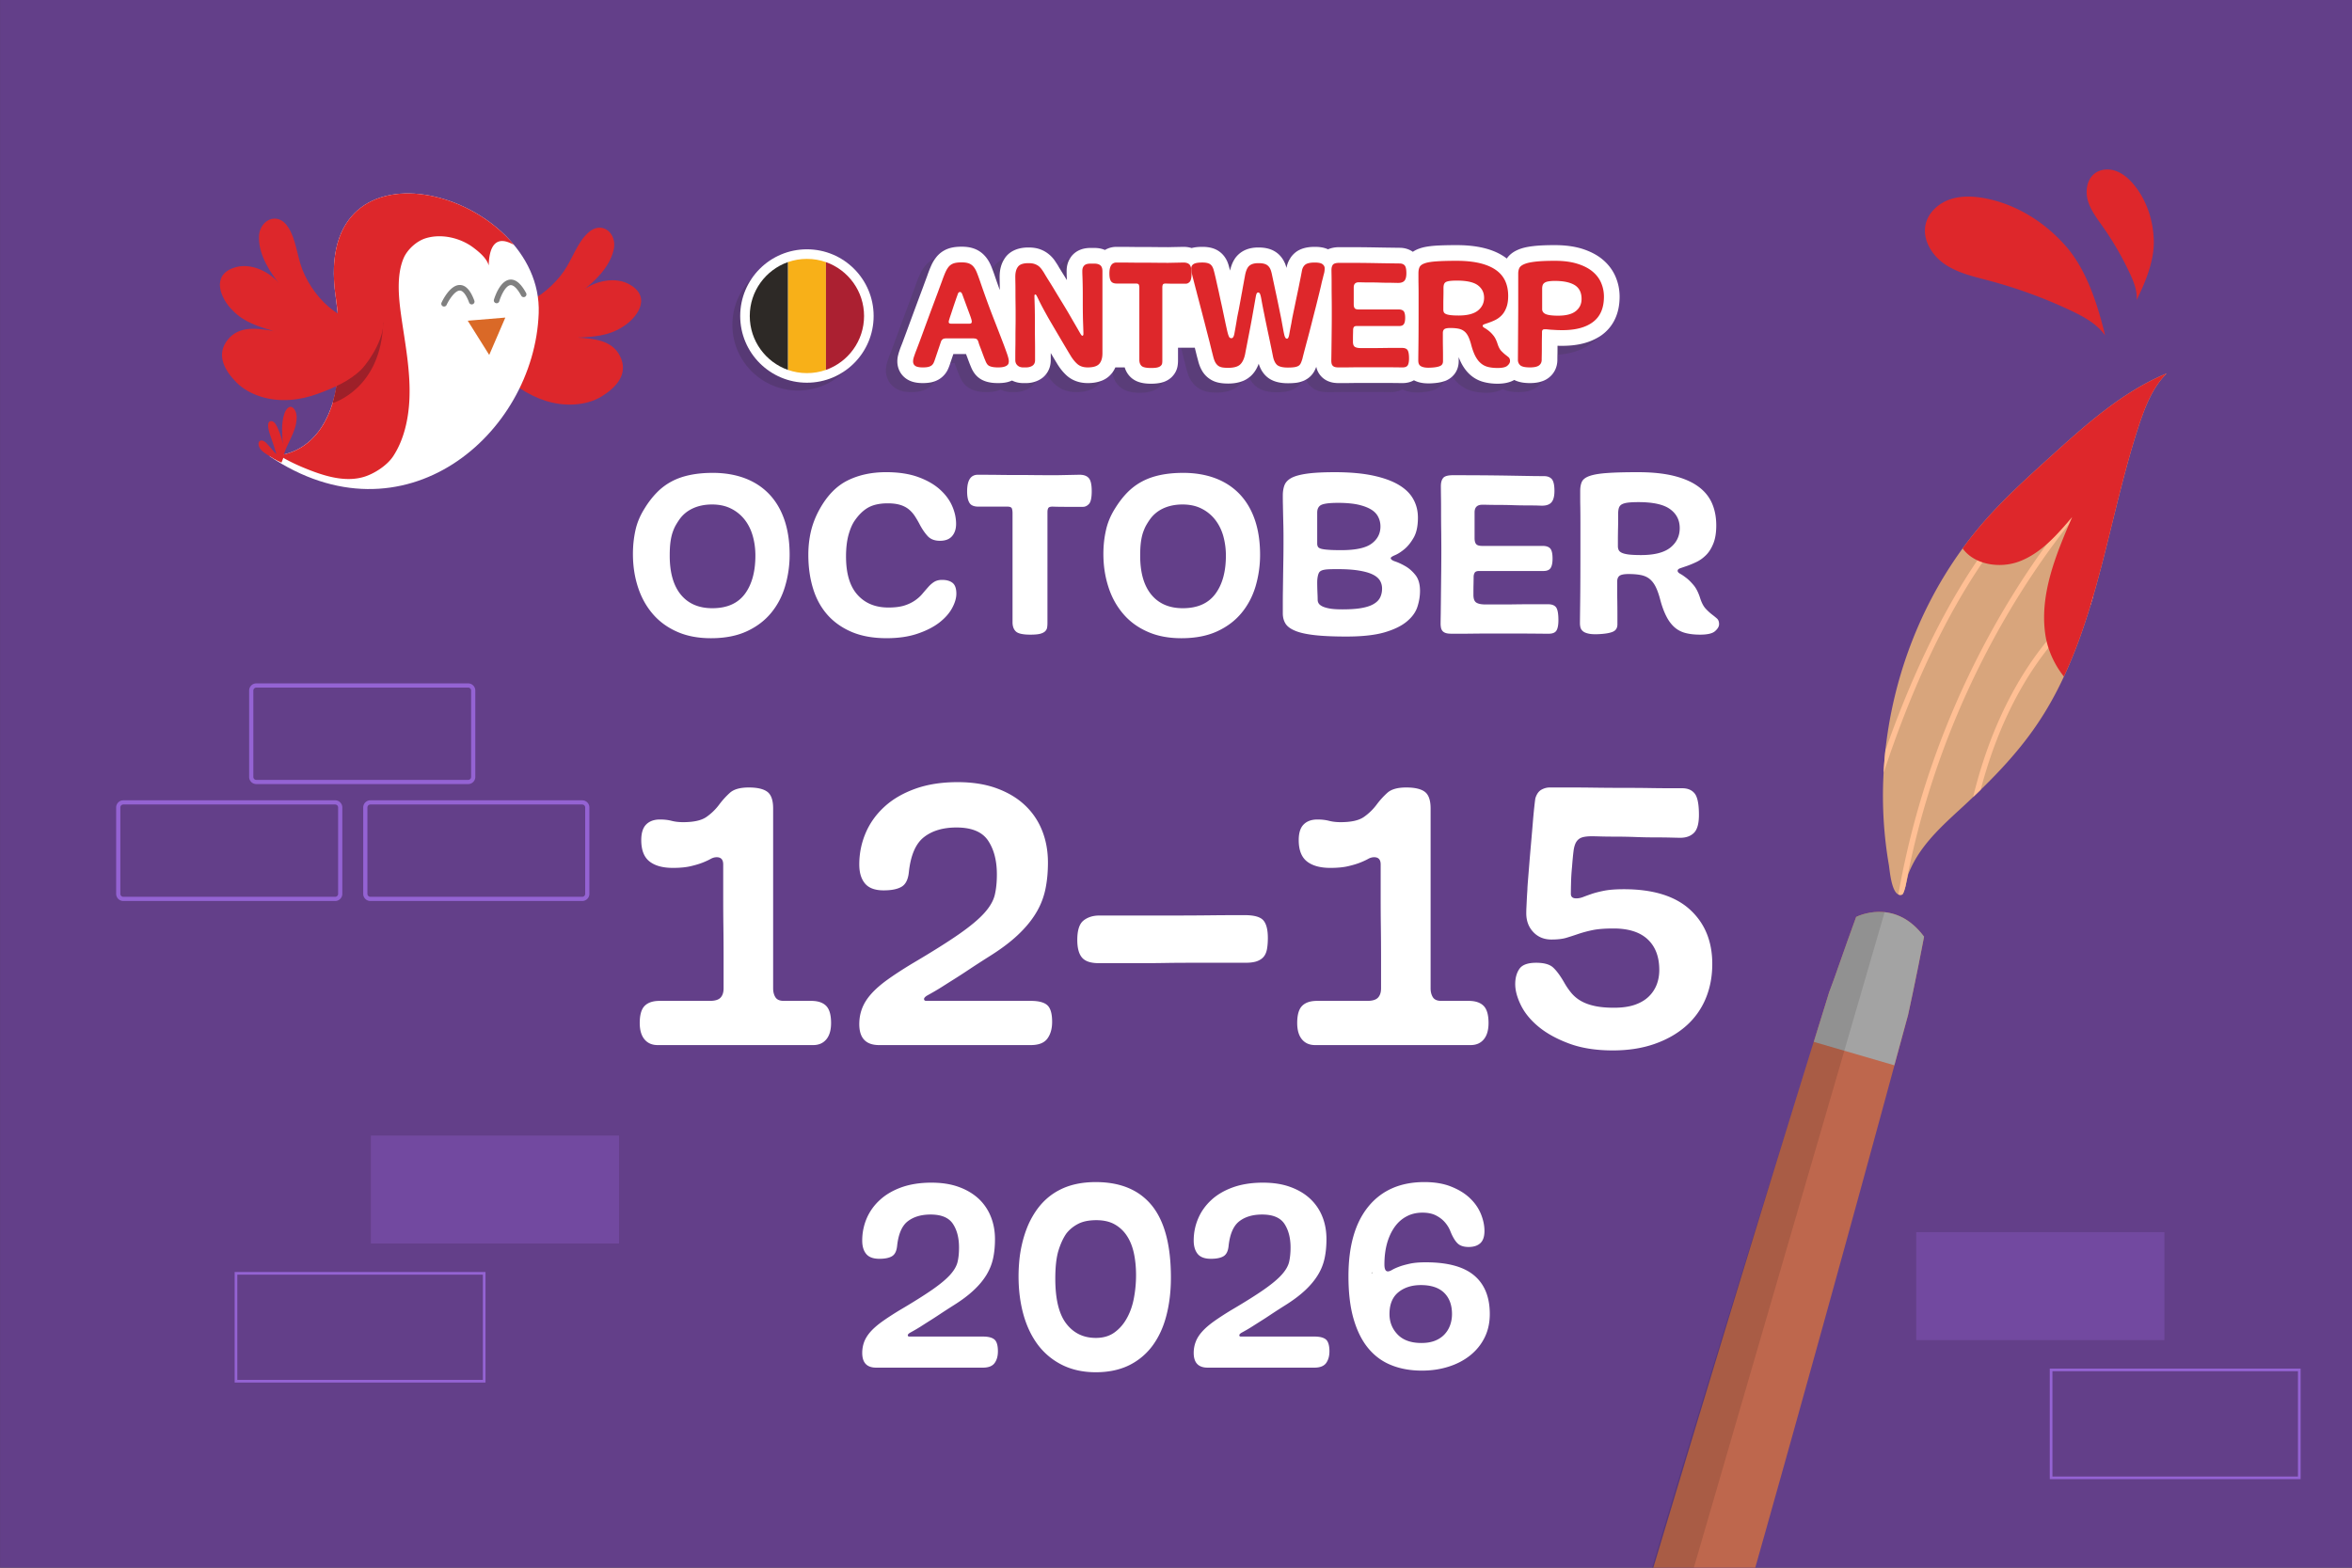
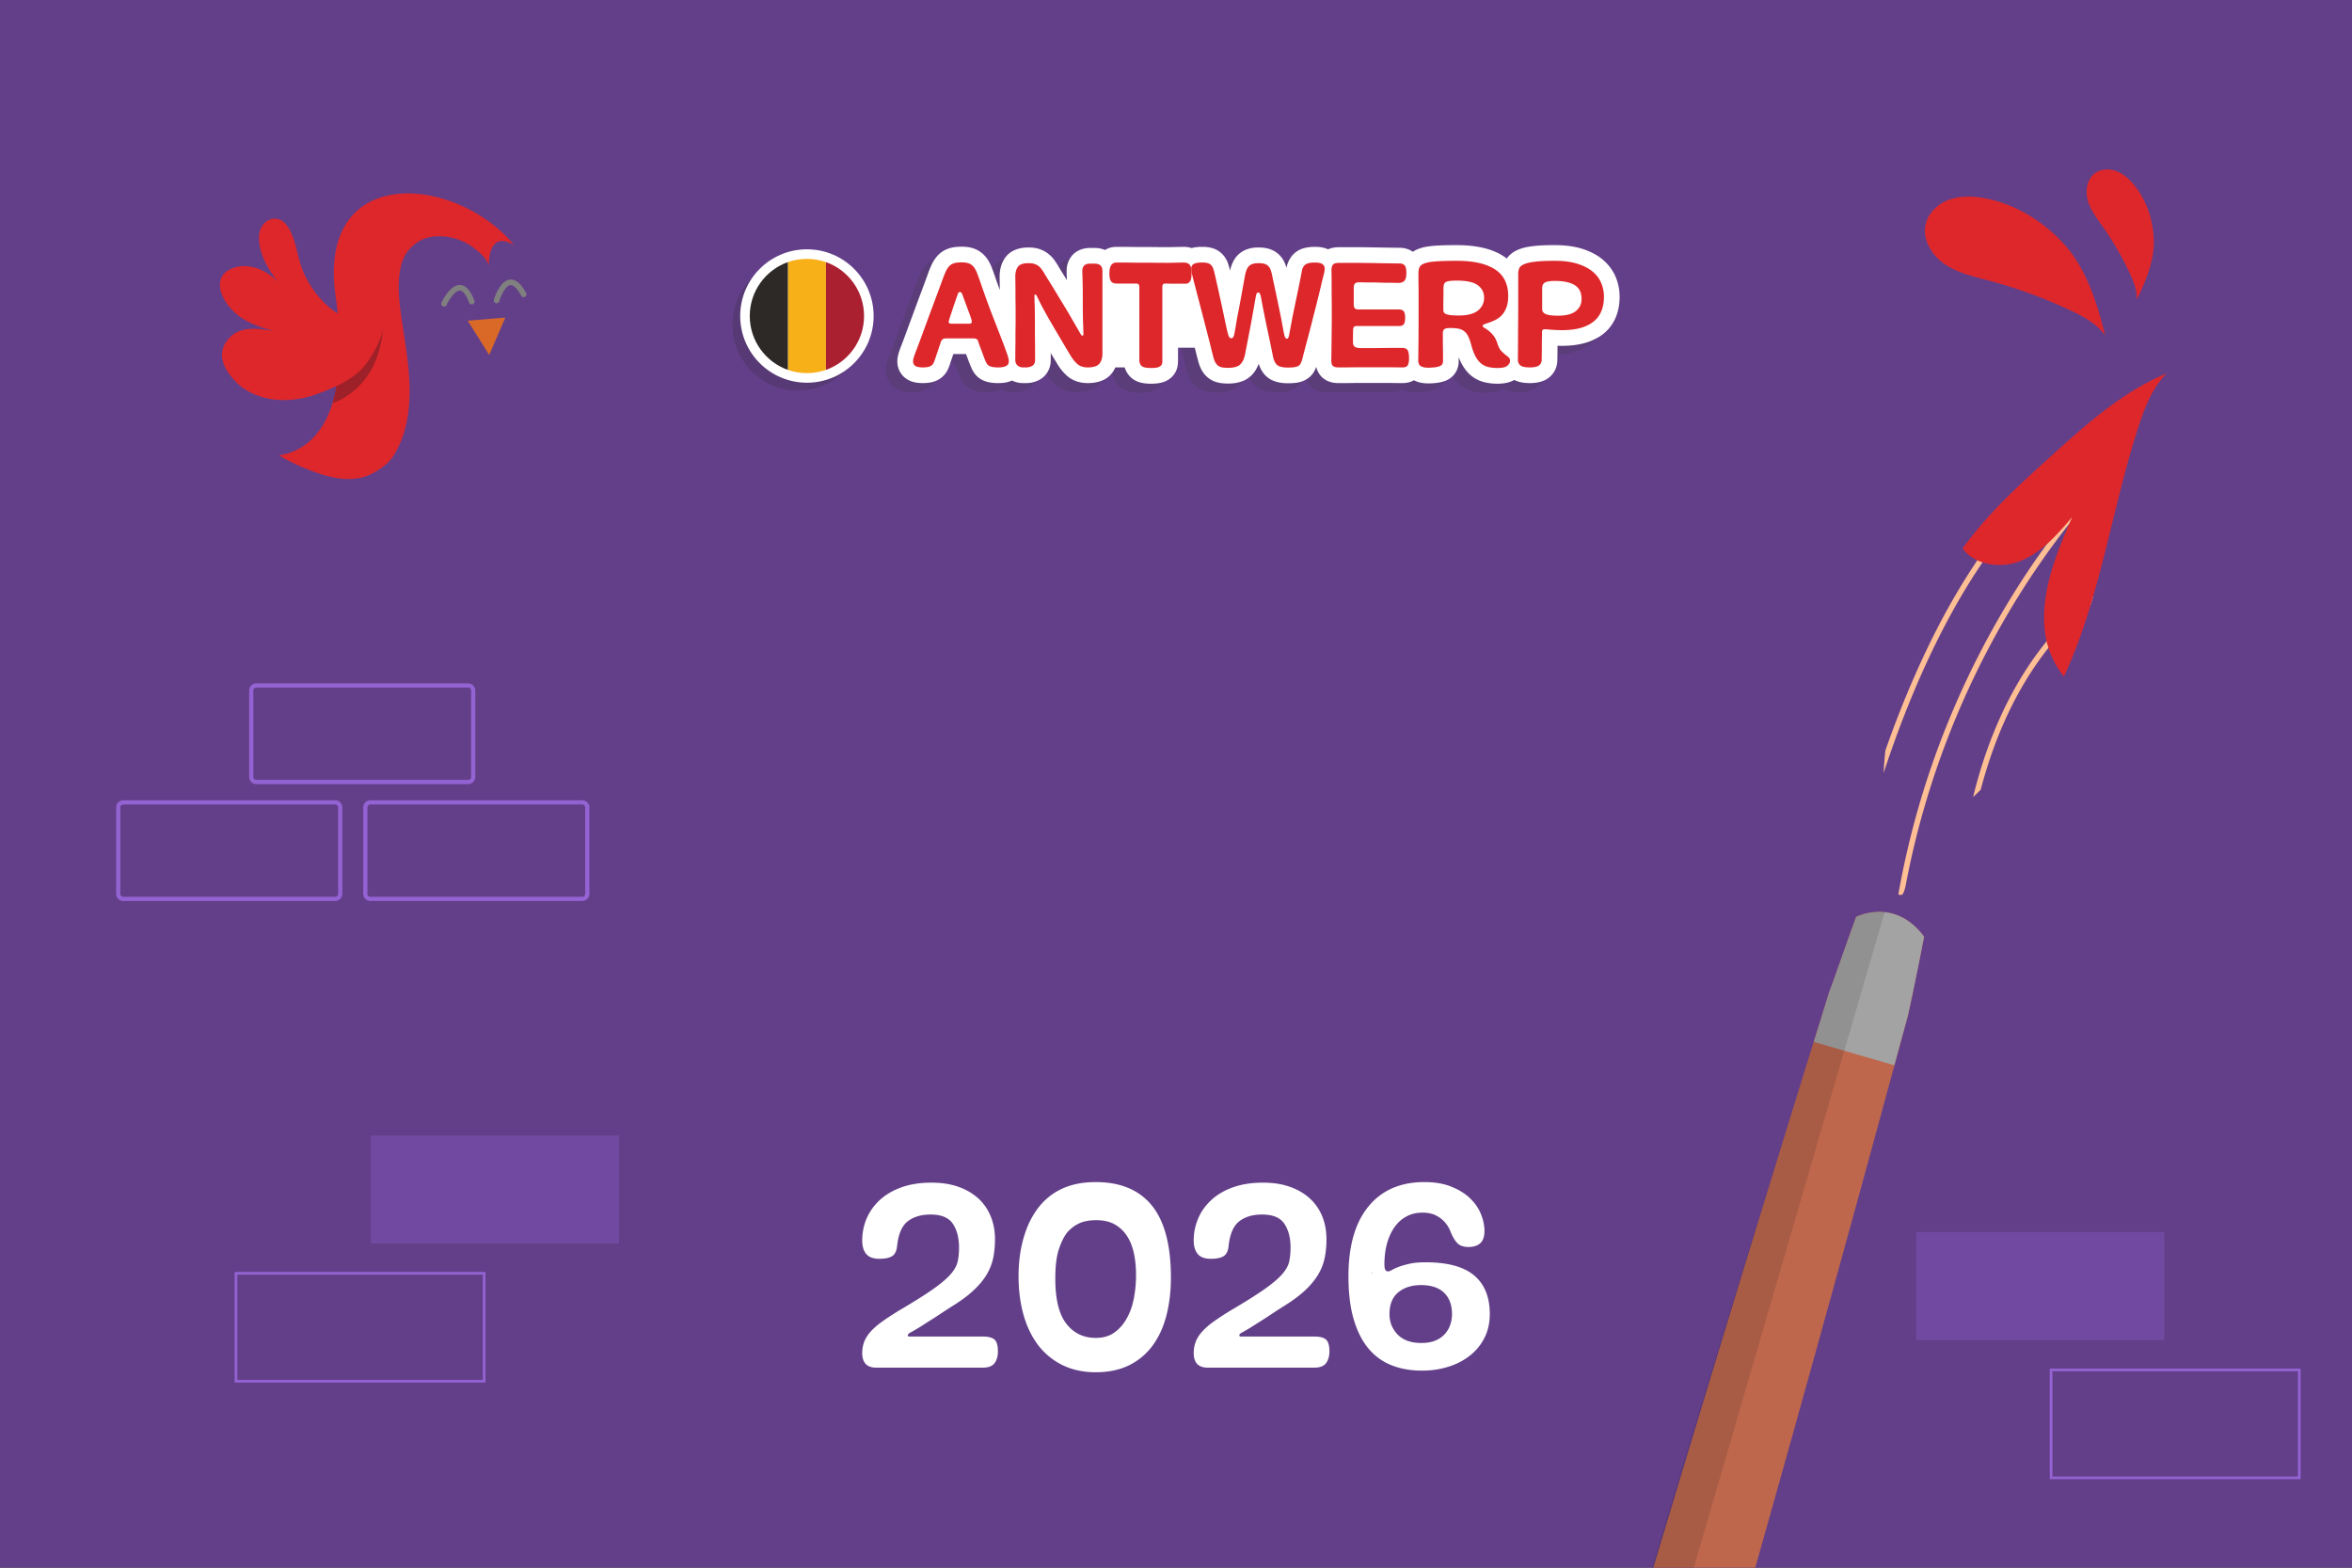
<svg xmlns="http://www.w3.org/2000/svg" viewBox="0 0 450 300">
  <rect x="0" y="0" width="450" height="300" fill="#333333" stroke="none" />
  <defs>
    <style>.cls-1{fill:#383838;opacity:.19}.cls-1,.cls-2,.cls-3{mix-blend-mode:multiply}.cls-4{fill:gray}.cls-5{fill:#282827}.cls-2{opacity:.11}.cls-6{fill:#ffbf94}.cls-7{fill:#d8a57c}.cls-8{fill:#f8b018}.cls-9{isolation:isolate}.cls-10{opacity:.31}.cls-10,.cls-11{fill:#9463d3}.cls-12{fill:#ab2031}.cls-13{fill:#fff}.cls-14{fill:#de272b}.cls-15{fill:#633f89}.cls-3{fill:#282525;opacity:.2}.cls-16{fill:#be674d}.cls-17{fill:#a3a3a3}.cls-18{fill:#dd272b}.cls-19{fill:#2d2926}.cls-20{fill:#da6927}.cls-21{fill:#9e2029}</style>
  </defs>
  <g class="cls-9">
    <g id="Layer_1" data-name="Layer 1">
      <path class="cls-15" d="M0.006 -0.001H450.006V299.999H0.006z" />
-       <path class="cls-13" d="M125.826 199.992c-1.07 0-1.909-.364-2.516-1.094-.608-.729-.912-1.774-.912-3.136 0-1.555.316-2.649.949-3.281.632-.631 1.578-.948 2.845-.948h9.625c.971 0 1.653-.207 2.042-.62.389-.412.583-1.008.583-1.786v-6.09c0-1.87-.012-3.73-.036-5.578a427.566 427.566 0 0 1-.037-5.688v-6.345c0-.923-.413-1.385-1.24-1.385-.39 0-.778.109-1.166.328-.39.218-.887.45-1.495.692-.61.245-1.375.475-2.297.693-.925.219-2.067.329-3.428.329-1.946 0-3.44-.413-4.485-1.24-1.045-.827-1.568-2.188-1.568-4.084 0-1.36.316-2.358.948-2.99.632-.631 1.507-.947 2.626-.947.827 0 1.568.085 2.225.254.655.171 1.396.256 2.223.256 2.042 0 3.537-.34 4.485-1.021a10.621 10.621 0 0 0 2.37-2.298 15.701 15.701 0 0 1 2.078-2.297c.754-.68 1.957-1.02 3.61-1.02s2.844.28 3.573.839c.729.559 1.094 1.616 1.094 3.171v34.42c0 .682.146 1.253.437 1.714.292.463.828.693 1.606.693h5.249c1.264 0 2.212.317 2.845.948.63.632.948 1.726.948 3.281 0 1.362-.304 2.407-.911 3.136-.61.73-1.448 1.094-2.517 1.094h-29.753zm42.37 0c-2.53 0-3.794-1.336-3.794-4.011 0-1.069.182-2.078.548-3.026.363-.948.948-1.871 1.749-2.771.802-.9 1.847-1.81 3.136-2.735 1.288-.923 2.856-1.943 4.703-3.063 3.794-2.236 6.77-4.108 8.934-5.614 2.162-1.507 3.779-2.856 4.849-4.048 1.069-1.19 1.738-2.345 2.005-3.464.267-1.118.402-2.43.402-3.938 0-2.625-.56-4.776-1.677-6.453-1.12-1.678-3.136-2.516-6.053-2.516-2.578 0-4.656.62-6.235 1.859-1.58 1.24-2.54 3.49-2.881 6.746-.146 1.361-.608 2.272-1.384 2.734-.78.463-1.922.693-3.428.693-1.655 0-2.845-.437-3.574-1.313-.729-.875-1.094-2.09-1.094-3.646 0-2.09.402-4.083 1.203-5.98.802-1.896 1.993-3.573 3.574-5.031 1.578-1.459 3.549-2.612 5.907-3.464 2.357-.85 5.068-1.276 8.131-1.276 2.819 0 5.298.39 7.437 1.167 2.14.778 3.94 1.847 5.397 3.208a13.38 13.38 0 0 1 3.317 4.85c.754 1.872 1.131 3.926 1.131 6.161 0 1.897-.17 3.636-.51 5.214a14.454 14.454 0 0 1-1.824 4.522c-.874 1.434-2.04 2.832-3.5 4.193-1.457 1.361-3.282 2.723-5.468 4.083-1.46.925-2.7 1.727-3.72 2.407-1.02.681-1.958 1.29-2.808 1.823-.85.536-1.677 1.058-2.48 1.568-.8.51-1.738 1.057-2.806 1.641-.39.244-.585.462-.585.656 0 .244.148.365.44.365h19.98c1.506 0 2.563.28 3.173.838.607.56.91 1.618.91 3.173 0 1.312-.303 2.382-.91 3.208-.61.827-1.667 1.24-3.174 1.24h-29.022zM228.5 184.24c-2.285 0-4.12.013-5.505.037-1.386.025-2.71.036-3.975.036h-8.824c-1.507 0-2.564-.352-3.172-1.057-.607-.704-.911-1.834-.911-3.391 0-1.847.4-3.087 1.203-3.719.802-.631 1.81-.948 3.027-.948h14.146c2.43 0 4.668-.012 6.71-.036 2.04-.025 4.35-.037 6.927-.037 1.798 0 2.99.328 3.573.984.583.657.875 1.787.875 3.391 0 .73-.048 1.398-.146 2.006-.097.608-.291 1.106-.583 1.494-.292.39-.718.693-1.275.913-.56.218-1.326.327-2.297.327h-9.773zm23.116 15.752c-1.07 0-1.909-.364-2.516-1.094-.608-.729-.912-1.774-.912-3.136 0-1.555.316-2.649.949-3.281.632-.631 1.578-.948 2.844-.948h9.626c.971 0 1.652-.207 2.042-.62.388-.412.583-1.008.583-1.786v-6.09c0-1.87-.012-3.73-.037-5.578s-.036-3.743-.036-5.688v-6.345c0-.923-.413-1.385-1.24-1.385-.39 0-.778.109-1.166.328-.39.218-.887.45-1.495.692-.61.245-1.375.475-2.297.693-.925.219-2.067.329-3.428.329-1.946 0-3.44-.413-4.485-1.24-1.045-.827-1.568-2.188-1.568-4.084 0-1.36.316-2.358.948-2.99.632-.631 1.507-.947 2.626-.947.827 0 1.568.085 2.225.254.655.171 1.396.256 2.223.256 2.042 0 3.537-.34 4.485-1.021a10.621 10.621 0 0 0 2.37-2.298 15.701 15.701 0 0 1 2.078-2.297c.754-.68 1.957-1.02 3.61-1.02s2.844.28 3.573.839c.729.559 1.094 1.616 1.094 3.171v34.42c0 .682.146 1.253.437 1.714.292.463.827.693 1.605.693h5.25c1.264 0 2.212.317 2.845.948.63.632.948 1.726.948 3.281 0 1.362-.304 2.407-.912 3.136-.609.73-1.447 1.094-2.516 1.094h-29.753zm38.286-11.668c0-1.167.265-2.139.8-2.917.536-.777 1.606-1.167 3.211-1.167 1.505 0 2.589.305 3.244.912.656.608 1.35 1.544 2.079 2.808.437.778.911 1.47 1.422 2.078a6.7 6.7 0 0 0 1.858 1.532c.73.413 1.605.728 2.626.947 1.022.22 2.235.328 3.647.328 1.604 0 2.952-.193 4.046-.583 1.095-.389 1.981-.923 2.663-1.604a6.37 6.37 0 0 0 1.494-2.297c.316-.85.474-1.762.474-2.735 0-2.527-.74-4.484-2.223-5.87-1.484-1.386-3.66-2.078-6.527-2.078-1.702 0-3.063.108-4.084.328a23.569 23.569 0 0 0-2.699.729c-.778.268-1.531.51-2.26.73-.729.218-1.677.327-2.843.327-1.412 0-2.566-.474-3.465-1.422-.9-.948-1.349-2.15-1.349-3.61 0-.34.01-.765.037-1.276.023-.51.048-1.008.072-1.495.025-.485.048-.899.074-1.24.023-.34.035-.533.035-.582 0-.244.037-.814.11-1.714l.255-3.173c.097-1.214.208-2.503.329-3.864s.23-2.637.328-3.829c.097-1.19.193-2.235.292-3.135.096-.9.17-1.47.217-1.714.245-.777.62-1.313 1.131-1.605s1.058-.438 1.64-.438h3.683c1.532 0 3.184.013 4.96.037 1.773.026 3.573.037 5.396.037s3.513.012 5.069.036a248.5 248.5 0 0 0 4.01.037h2.189c1.067 0 1.87.34 2.406 1.02.534.682.802 2.043.802 4.084 0 1.654-.318 2.796-.948 3.427-.632.633-1.509.949-2.626.949-.244 0-.802-.012-1.677-.036s-1.909-.037-3.1-.037c-1.192 0-2.442-.024-3.756-.073a101.386 101.386 0 0 0-3.717-.073c-1.168 0-2.178-.012-3.028-.037a85.613 85.613 0 0 0-1.567-.036c-.827 0-1.471.073-1.933.219s-.827.426-1.094.838c-.267.414-.45 1.01-.546 1.787-.099.778-.195 1.8-.292 3.063a38.573 38.573 0 0 0-.182 2.88c-.025.948-.037 1.69-.037 2.224 0 .584.34.875 1.022.875.437 0 .874-.084 1.312-.255.437-.17.973-.364 1.605-.583.63-.219 1.433-.425 2.406-.62.97-.194 2.235-.292 3.791-.292 5.59 0 9.808 1.302 12.653 3.902 2.843 2.6 4.266 6.065 4.266 10.39 0 2.433-.427 4.657-1.277 6.673a14.248 14.248 0 0 1-3.754 5.215c-1.655 1.459-3.66 2.601-6.017 3.427-2.359.827-5.02 1.24-7.985 1.24-3.209 0-5.992-.438-8.35-1.313-2.36-.875-4.303-1.944-5.835-3.208-1.531-1.264-2.66-2.637-3.389-4.12-.73-1.483-1.094-2.832-1.094-4.048zM150.066 99.45c-.67-1.94-1.64-3.57-2.91-4.9-1.27-1.33-2.82-2.34-4.64-3.03-1.82-.68-3.87-1.03-6.14-1.03-1.61 0-3.07.14-4.37.41-1.3.27-2.48.68-3.54 1.25a11.5 11.5 0 0 0-2.84 2.15c-.84.87-1.62 1.88-2.33 3.05-.84 1.34-1.42 2.73-1.73 4.17-.31 1.43-.47 2.92-.47 4.48 0 2.24.31 4.33.94 6.29.63 1.96 1.56 3.67 2.8 5.13 1.24 1.47 2.8 2.62 4.66 3.45 1.87.84 4.04 1.26 6.52 1.26 2.69 0 4.98-.45 6.88-1.33 1.9-.88 3.45-2.06 4.66-3.54 1.21-1.47 2.1-3.18 2.66-5.1.57-1.93.86-3.92.86-5.99 0-2.53-.34-4.77-1.01-6.72zm-7.57 14.23c-1.36 1.81-3.43 2.71-6.21 2.71-2.6 0-4.61-.87-6.03-2.6-1.41-1.73-2.12-4.21-2.12-7.44 0-.98.04-1.82.13-2.53.09-.7.22-1.3.38-1.81.17-.51.35-.96.56-1.35.21-.38.45-.77.72-1.16.65-.96 1.52-1.69 2.6-2.2 1.07-.5 2.31-.76 3.72-.76 1.4 0 2.62.27 3.67.81a7.58 7.58 0 0 1 2.6 2.15c.69.9 1.19 1.93 1.52 3.11.33 1.18.49 2.42.49 3.7 0 3.11-.68 5.56-2.03 7.37zm39.76-2.13c-.48-.39-1.15-.58-2.02-.58-.59 0-1.09.13-1.5.38-.4.25-.78.58-1.14.99-.36.4-.72.82-1.1 1.27-.37.45-.84.88-1.41 1.28s-1.25.73-2.06.99c-.81.25-1.82.38-3.05.38-2.51 0-4.48-.82-5.93-2.45-1.45-1.62-2.18-4.06-2.18-7.32 0-1.58.16-2.95.47-4.1.32-1.15.71-2.07 1.19-2.76.78-1.13 1.64-1.97 2.6-2.51.96-.53 2.2-.8 3.72-.8.93 0 1.71.1 2.35.29s1.19.47 1.64.83.83.78 1.16 1.27c.33.5.64 1.03.94 1.6.48.92 1 1.68 1.55 2.28.55.6 1.34.9 2.35.9 1.05 0 1.82-.3 2.33-.9.51-.6.76-1.37.76-2.33 0-1.16-.26-2.33-.78-3.49-.52-1.17-1.33-2.23-2.42-3.19-1.09-.95-2.48-1.73-4.17-2.33-1.68-.59-3.69-.89-6.02-.89-2.78 0-5.24.53-7.37 1.59-2.14 1.06-3.94 2.92-5.4 5.58-.75 1.37-1.29 2.77-1.62 4.19-.33 1.42-.49 2.9-.49 4.45 0 2.33.3 4.48.9 6.44.59 1.95 1.51 3.63 2.75 5.04 1.24 1.4 2.8 2.5 4.66 3.29 1.87.79 4.09 1.19 6.66 1.19 2.27 0 4.24-.29 5.91-.86 1.67-.56 3.06-1.27 4.17-2.12 1.1-.86 1.92-1.78 2.46-2.78.54-1 .81-1.92.81-2.76 0-.98-.24-1.67-.72-2.06zm26.05-20.07c-.37-.42-.96-.63-1.76-.63l-4.44.09c-1.43 0-2.8-.01-4.1-.02-1.3-.02-2.55-.02-3.76-.02s-2.41-.01-3.59-.03c-1.18-.01-2.37-.02-3.56-.02-1.38 0-2.06 1.06-2.06 3.18 0 .99.15 1.72.45 2.2.29.48.86.72 1.7.72h5.55c.48 0 .77.12.86.35.09.24.13.54.13.9v20.88c0 .78.22 1.37.65 1.77.43.4 1.35.6 2.76.6.77 0 1.38-.05 1.81-.15.43-.11.76-.26.99-.47.22-.21.35-.44.4-.7.04-.25.07-.54.07-.87V98.02c0-.33.05-.59.15-.78.11-.2.38-.29.83-.29.81.03 1.58.04 2.33.04h3.5c.41 0 .8-.19 1.14-.56.34-.37.52-1.19.52-2.44 0-1.26-.19-2.09-.57-2.51zm31.77 7.97c-.67-1.94-1.64-3.57-2.91-4.9-1.27-1.33-2.82-2.34-4.64-3.03-1.82-.68-3.87-1.03-6.14-1.03-1.61 0-3.07.14-4.37.41-1.29.27-2.47.68-3.53 1.25-1.07.57-2.01 1.29-2.85 2.15-.84.87-1.61 1.88-2.33 3.05-.84 1.34-1.41 2.73-1.72 4.17-.32 1.43-.48 2.92-.48 4.48 0 2.24.32 4.33.95 6.29.62 1.96 1.56 3.67 2.8 5.13 1.23 1.47 2.79 2.62 4.66 3.45 1.86.84 4.03 1.26 6.51 1.26 2.69 0 4.98-.45 6.88-1.33 1.9-.88 3.45-2.06 4.66-3.54 1.21-1.47 2.1-3.18 2.67-5.1.56-1.93.85-3.92.85-5.99 0-2.53-.34-4.77-1.01-6.72zm-7.57 14.23c-1.36 1.81-3.43 2.71-6.21 2.71-2.59 0-4.6-.87-6.02-2.6s-2.13-4.21-2.13-7.44c0-.98.04-1.82.13-2.53.09-.7.22-1.3.38-1.81.17-.51.36-.96.56-1.35.21-.38.45-.77.72-1.16.66-.96 1.52-1.69 2.6-2.2 1.08-.5 2.31-.76 3.72-.76 1.4 0 2.63.27 3.67.81a7.58 7.58 0 0 1 2.6 2.15c.69.9 1.2 1.93 1.53 3.11.32 1.18.49 2.42.49 3.7 0 3.11-.68 5.56-2.04 7.37zm38.31-3.63c-.58-.73-1.23-1.3-1.93-1.7-.7-.4-1.34-.7-1.93-.9-.58-.19-.87-.41-.87-.65 0-.15.27-.33.81-.56.53-.22 1.13-.6 1.79-1.14.66-.54 1.25-1.28 1.79-2.22.54-.94.81-2.22.81-3.83 0-1.28-.29-2.46-.88-3.52-.58-1.06-1.5-1.97-2.77-2.73s-2.92-1.36-4.93-1.79c-2.02-.43-4.46-.65-7.33-.65-2.18 0-3.93.09-5.24.27-1.31.18-2.32.45-3 .8-.69.36-1.14.83-1.37 1.39-.22.57-.33 1.23-.33 1.97 0 .54 0 1.15.02 1.84.01.69.03 1.38.04 2.06.02.69.03 1.37.05 2.04.01.67.02 1.26.02 1.77v1.68c0 .76-.01 1.63-.02 2.6-.02.97-.03 2-.05 3.09-.01 1.09-.03 2.13-.04 3.12-.02.98-.02 1.86-.02 2.64v1.75c0 .74.17 1.39.51 1.95.34.55.96 1.01 1.86 1.38.9.38 2.14.65 3.72.83 1.58.18 3.61.27 6.09.27 3.02 0 5.45-.27 7.28-.8 1.84-.54 3.27-1.24 4.28-2.09 1.02-.85 1.69-1.79 2.02-2.82.33-1.03.49-2.04.49-3.02 0-1.29-.29-2.3-.87-3.03zm-18.8-11.94c0-.78.29-1.28.85-1.52.57-.24 1.62-.36 3.14-.36 1.49 0 2.76.11 3.79.33 1.03.23 1.86.54 2.5.92.65.39 1.11.87 1.39 1.44.29.56.43 1.18.43 1.83 0 1.35-.56 2.44-1.68 3.27-1.12.84-3.06 1.26-5.8 1.26-1.05 0-1.88-.02-2.49-.07-.61-.04-1.08-.11-1.39-.2-.31-.09-.51-.22-.6-.38a1.25 1.25 0 0 1-.14-.61v-5.91zm12.05 16.2c-.23.49-.64.91-1.21 1.25-.56.35-1.34.61-2.33.79-.98.18-2.21.26-3.67.26-1.05 0-1.88-.05-2.51-.17s-1.1-.27-1.43-.45c-.33-.18-.55-.38-.65-.58a1.28 1.28 0 0 1-.16-.59c0-.21-.01-.5-.02-.87-.02-.37-.03-.78-.05-1.21-.01-.43-.02-.85-.02-1.26 0-.4.03-.76.09-1.09.06-.33.14-.59.25-.79.1-.19.29-.34.56-.45.27-.1.64-.17 1.12-.2.48-.03 1.1-.04 1.88-.04 1.61 0 2.96.09 4.05.27 1.1.18 1.97.42 2.63.74.65.31 1.12.7 1.41 1.16.28.46.42.98.42 1.55 0 .62-.12 1.18-.36 1.68zm33.68 1.95c-.29-.42-.82-.63-1.59-.63h-3.46c-.8 0-1.65.01-2.55.02-.9.02-1.75.02-2.55.02h-3.45c-.75 0-1.31-.12-1.68-.35-.38-.24-.56-.74-.56-1.48 0-.75 0-1.44.02-2.09.01-.64.02-1.09.02-1.36 0-.3.07-.56.2-.79.14-.22.41-.33.83-.33h12.32c.69 0 1.15-.2 1.39-.59.24-.38.36-.98.36-1.79 0-.92-.14-1.56-.42-1.9-.29-.34-.77-.52-1.46-.52h-11.56c-.6 0-.99-.12-1.19-.36-.19-.23-.29-.61-.29-1.12v-4.92c0-.99.49-1.48 1.48-1.48.27 0 .73 0 1.39.02.66.01 1.39.02 2.19.02.81 0 1.65.02 2.51.05.87.03 1.68.04 2.44.04.77 0 1.41.01 1.93.02.52.02.84.03.96.03.87 0 1.48-.23 1.84-.68.36-.44.54-1.16.54-2.15 0-1.1-.17-1.85-.49-2.24-.33-.38-.83-.58-1.48-.58-.33 0-1.05-.01-2.15-.02-1.11-.02-2.46-.04-4.06-.07-1.6-.03-3.37-.05-5.31-.07-1.94-.01-3.91-.02-5.91-.02-.99 0-1.62.18-1.9.54-.29.36-.43.88-.43 1.57 0 .36.01 1 .02 1.92.02.93.02 1.98.02 3.16s.01 2.41.03 3.7c.01 1.28.02 2.46.02 3.54 0 1.07-.01 2.35-.02 3.83-.02 1.48-.03 2.93-.05 4.35-.01 1.42-.03 2.67-.04 3.76a158.7 158.7 0 0 0-.03 2.04c0 .27.03.52.07.76.05.24.14.45.29.63.15.18.36.31.63.4.27.09.64.13 1.12.13h1.64c.79 0 1.7 0 2.73-.02 1.03-.01 2.1-.02 3.22-.02h3.07c1.91 0 3.61.01 5.09.02 1.48.02 2.43.02 2.84.02.72 0 1.21-.2 1.46-.6.25-.4.38-1.07.38-1.99 0-1.2-.14-2-.42-2.42zm30.75 2.1c-.27-.24-.59-.5-.96-.78a9.89 9.89 0 0 1-1.21-1.12c-.43-.47-.8-1.19-1.1-2.18-.33-.98-.73-1.76-1.21-2.32-.48-.57-.94-1.03-1.39-1.37-.44-.34-.83-.61-1.16-.79-.33-.17-.49-.37-.49-.58 0-.21.18-.37.53-.49.36-.12.82-.28 1.37-.47.55-.2 1.15-.45 1.79-.76.64-.32 1.24-.76 1.8-1.33.55-.56 1-1.3 1.36-2.21.36-.91.54-2.06.54-3.43 0-1.61-.29-3.05-.85-4.3-.57-1.26-1.46-2.32-2.67-3.18-1.21-.87-2.76-1.53-4.66-2-1.9-.46-4.16-.69-6.79-.69-2.48 0-4.45.05-5.91.16-1.46.1-2.58.29-3.34.56-.76.26-1.25.63-1.48 1.09-.22.47-.33 1.06-.33 1.77v1.21c0 .45 0 1.07.02 1.86.01.79.02 1.81.02 3.05v4.77c0 4.18-.01 7.51-.04 9.97-.03 2.46-.05 3.95-.05 4.46 0 .3.04.58.11.85.08.27.24.5.47.69.24.2.59.35 1.06.45.46.11 1.08.14 1.86.11 1.28-.06 2.21-.21 2.8-.47.58-.25.87-.72.87-1.41v-1.81c0-.85-.01-1.73-.02-2.62-.02-.9-.02-1.72-.02-2.47v-1.3c0-.5.15-.87.44-1.09.3-.23.88-.34 1.75-.34s1.62.06 2.26.18c.65.12 1.2.35 1.66.69.46.35.86.83 1.19 1.46s.63 1.45.9 2.46c.35 1.35.76 2.45 1.21 3.32.44.87.97 1.56 1.56 2.08.6.53 1.3.89 2.11 1.1.81.21 1.73.31 2.78.31 1.4 0 2.36-.22 2.86-.67.51-.45.77-.89.77-1.34 0-.48-.14-.84-.41-1.08zm-8.91-13.57c-1.2.95-3.06 1.43-5.6 1.43-1.02 0-1.82-.04-2.4-.11-.58-.08-1.02-.19-1.32-.34-.3-.15-.49-.33-.58-.54-.09-.2-.14-.44-.14-.71v-1.1c0-.61.01-1.27.02-1.97.02-.7.03-1.36.03-1.97v-1.15c0-.47.05-.86.15-1.16.11-.3.3-.52.58-.67.29-.15.68-.26 1.19-.32s1.17-.09 1.97-.09c2.81 0 4.83.45 6.05 1.35 1.23.89 1.84 2.1 1.84 3.63 0 1.52-.6 2.76-1.79 3.72z" />
      <g>
-         <path class="cls-18" d="M90.693 57.519c5.95 4.158 13.587-.438 17.177-5.59 1.575-2.25 2.599-5.498 4.55-7.29 2.722-2.673 5.881.085 4.931 3.398-.821 3.166-3.543 5.839-6.11 7.742 2.42-2.031 6.639-3.009 9.458-1.195 3.966 2.426 1.191 6.346-1.733 8.066-2.586 1.627-5.475 1.822-8.438 1.955 3.055.208 6.597.45 8.124 3.596 1.639 3.355-.748 5.942-3.512 7.642-1.588.978-3.438 1.446-5.289 1.558-3.74.227-7.301-1.048-10.387-3.098-2.614-1.737-5.265-3.707-6.96-6.401-1.407-2.392-2.944-6.712-1.672-9.356l-.14-1.027z" />
-         <path class="cls-13" d="M51.447 87.22s17.379 1.948 12.763-30.548c-4.615-32.497 39.701-19.907 38.859 3.265-.843 23.171-25.806 44.75-51.622 27.283z" />
        <path class="cls-18" d="M53.399 87.138c4.403-.63 14.453-4.826 10.811-30.466-3.628-25.549 22.985-23.229 34.124-9.81a7.064 7.064 0 0 0-1.065-.5c-3.12-1.153-3.715 2.098-3.765 4.44-.375-1.391-1.833-2.586-2.939-3.42-2.486-1.875-6.115-2.721-9.132-1.784-1.748.543-3.521 2.17-4.222 3.835-1.374 3.265-.939 7.55-.458 10.97.753 5.363 1.845 10.724 1.57 16.174-.185 3.687-1.051 7.638-3.114 10.756-1.165 1.76-3.652 3.36-5.643 3.942-3.78 1.103-7.96-.325-11.453-1.768-1.583-.654-3.2-1.43-4.714-2.37z" />
-         <path class="cls-18" d="M54.164 87.75c.112-1.116.683-2.191 1.151-3.19.512-1.092 1.066-2.204 1.306-3.394.196-.97.29-2.197-.427-2.994-.759-.846-1.486.16-1.75.885-.357.983-.475 2.085-.476 3.126 0 1.066.12 2.128.134 3.195-.014-1.116-.472-2.311-.91-3.322-.204-.472-.611-1.426-1.237-1.468-1.258-.083-.362 2.425-.191 2.902.406 1.132.78 2.272 1.134 3.423-.521-.425-.903-1.02-1.367-1.502-.383-.398-.762-.986-1.35-1.098-.45-.086-.725.205-.718.645.014.938.878 1.55 1.59 2.004.9.575 1.81 1.159 2.802 1.566l.309-.778z" />
        <path class="cls-20" d="M96.681 60.774L89.491 61.374 93.602 67.923 96.681 60.774z" />
        <path class="cls-21" d="M63.633 77.141s9.337-2.638 9.677-15.456l-8.847 11.157s-.007 1.345-.83 4.3z" />
        <path class="cls-18" d="M73.285 61.036c-6.751 2.668-13.117-3.57-15.418-9.413-1.011-2.553-1.255-5.95-2.74-8.145-2.029-3.23-5.741-1.278-5.583 2.165.067 3.27 2.096 6.5 4.153 8.945-1.885-2.535-5.763-4.463-8.925-3.351-4.42 1.443-2.627 5.9-.18 8.249 2.139 2.18 4.905 3.04 7.757 3.854-3.02-.505-6.522-1.088-8.736 1.618-2.372 2.885-.647 5.955 1.648 8.248 1.32 1.319 3.011 2.202 4.785 2.739 3.586 1.086 7.347.67 10.822-.61 2.945-1.085 5.98-2.388 8.252-4.617 1.923-2.002 4.75-6.774 4.125-9.64l.04-.042z" />
        <path class="cls-4" d="M95.066 58.026a.533.533 0 0 0 .462-.38c.335-1.138 1.21-2.981 2.13-3.077l.01-.001c.592-.055 1.324.665 2.063 2.03a.533.533 0 0 0 .937-.507c-.996-1.84-2.009-2.685-3.098-2.583l-.015.001c-1.93.204-2.94 3.466-3.05 3.837a.533.533 0 0 0 .561.68zm-4.76.223a.533.533 0 0 0 .45-.714c-.733-1.976-1.624-2.956-2.727-2.996-1.913-.078-3.39 3.02-3.55 3.371a.53.53 0 0 0 .264.705c.266.119.584.003.705-.264.493-1.081 1.66-2.785 2.544-2.747.597.021 1.223.839 1.764 2.3a.534.534 0 0 0 .55.345z" />
      </g>
      <g>
        <path class="cls-13" d="M190.286 256.36c-.43-.391-1.17-.59-2.23-.59h-14.06c-.21 0-.31-.08-.31-.26 0-.13.14-.291.41-.46.75-.41 1.41-.79 1.98-1.151.56-.36 1.14-.73 1.74-1.11.6-.37 1.26-.8 1.98-1.28s1.59-1.04 2.61-1.69c1.54-.96 2.83-1.92 3.85-2.88 1.03-.95 1.85-1.94 2.47-2.95.61-1.01 1.04-2.07 1.28-3.18.24-1.11.36-2.33.36-3.67 0-1.57-.27-3.02-.8-4.33a9.508 9.508 0 0 0-2.33-3.42c-1.03-.95-2.3-1.71-3.8-2.25-1.51-.55-3.25-.82-5.23-.82-2.16 0-4.07.3-5.73.89-1.66.6-3.04 1.41-4.15 2.44a10.234 10.234 0 0 0-2.52 3.54c-.56 1.34-.84 2.74-.84 4.21 0 1.09.25 1.95.77 2.57.51.61 1.35.92 2.51.92 1.06 0 1.86-.16 2.41-.49.55-.32.87-.96.98-1.92.24-2.29.91-3.88 2.02-4.75 1.12-.87 2.58-1.31 4.39-1.31 2.05 0 3.47.59 4.26 1.77s1.18 2.7 1.18 4.54c0 1.06-.09 1.99-.28 2.77-.19.79-.66 1.6-1.41 2.44-.75.84-1.89 1.79-3.41 2.85-1.53 1.06-3.62 2.38-6.29 3.95-1.3.79-2.4 1.51-3.31 2.16-.91.65-1.64 1.29-2.21 1.92-.56.63-.97 1.28-1.23 1.95-.25.67-.38 1.38-.38 2.13 0 1.88.89 2.82 2.67 2.82h20.42c1.06 0 1.8-.29 2.23-.87.43-.58.64-1.33.64-2.26 0-1.09-.21-1.84-.64-2.23zm30.1-25.66c-2.43-2.99-6.01-4.49-10.73-4.49-2.67 0-4.96.49-6.87 1.47-1.92.969-3.49 2.4-4.73 4.28-.65.99-1.18 2.02-1.59 3.08s-.73 2.13-.97 3.21c-.24 1.07-.4 2.13-.49 3.149-.09 1.03-.13 1.97-.13 2.82 0 2.67.32 5.14.95 7.39.64 2.26 1.58 4.2 2.82 5.83 1.25 1.62 2.8 2.89 4.65 3.8 1.85.9 3.97 1.36 6.36 1.36 2.46 0 4.6-.46 6.42-1.36a12.33 12.33 0 0 0 4.49-3.8c1.18-1.63 2.05-3.54 2.61-5.75.57-2.21.85-4.61.85-7.21 0-6.19-1.22-10.78-3.64-13.78zm-3.42 17.6c-.25 1.419-.69 2.71-1.31 3.849-.61 1.15-1.4 2.08-2.38 2.8-.98.72-2.18 1.08-3.62 1.08-2.36 0-4.24-.91-5.64-2.72-1.41-1.82-2.11-4.69-2.11-8.62 0-2.3.21-4.1.62-5.42.41-1.31.91-2.38 1.49-3.21.58-.75 1.32-1.36 2.23-1.84.91-.48 2.08-.72 3.51-.72 1.37 0 2.54.26 3.49.79a6.66 6.66 0 0 1 2.36 2.21c.62.94 1.06 2.05 1.34 3.34.27 1.28.41 2.67.41 4.18 0 1.44-.13 2.86-.39 4.28zm36.75 8.06c-.43-.391-1.18-.59-2.24-.59h-14.06c-.2 0-.3-.08-.3-.26 0-.13.13-.291.4-.46.76-.41 1.42-.79 1.98-1.151.57-.36 1.15-.73 1.75-1.11.6-.37 1.25-.8 1.97-1.28s1.59-1.04 2.62-1.69c1.54-.96 2.82-1.92 3.85-2.88 1.02-.95 1.84-1.94 2.46-2.95.62-1.01 1.04-2.07 1.28-3.18.24-1.11.36-2.33.36-3.67 0-1.57-.26-3.02-.79-4.33a9.408 9.408 0 0 0-2.34-3.42c-1.02-.95-2.29-1.71-3.8-2.25-1.5-.55-3.24-.82-5.23-.82-2.15 0-4.06.3-5.72.89-1.66.6-3.05 1.41-4.16 2.44-1.11 1.03-1.95 2.21-2.51 3.54-.57 1.34-.85 2.74-.85 4.21 0 1.09.26 1.95.77 2.57.51.61 1.35.92 2.52.92 1.05 0 1.86-.16 2.41-.49.54-.32.87-.96.97-1.92.24-2.29.92-3.88 2.03-4.75s2.57-1.31 4.39-1.31c2.05 0 3.47.59 4.26 1.77.78 1.18 1.18 2.7 1.18 4.54 0 1.06-.1 1.99-.28 2.77-.19.79-.66 1.6-1.42 2.44-.75.84-1.89 1.79-3.41 2.85s-3.62 2.38-6.29 3.95c-1.3.79-2.4 1.51-3.31 2.16-.9.65-1.64 1.29-2.2 1.92-.57.63-.98 1.28-1.23 1.95-.26.67-.39 1.38-.39 2.13 0 1.88.89 2.82 2.67 2.82h20.42c1.06 0 1.81-.29 2.24-.87.42-.58.64-1.33.64-2.26 0-1.09-.22-1.84-.64-2.23zm28.32-12.29c-2-1.68-5.09-2.51-9.26-2.51-1.23 0-2.27.089-3.1.279-.84.19-1.53.38-2.06.59-.53.2-.96.4-1.28.59-.33.19-.59.28-.8.28-.44 0-.66-.44-.66-1.33 0-1.44.16-2.76.48-3.95.33-1.2.8-2.24 1.42-3.14.61-.88 1.37-1.58 2.28-2.07.9-.5 1.94-.75 3.1-.75 1.06 0 1.94.19 2.65.57.7.37 1.26.82 1.69 1.33.43.51.74 1.03.95 1.54.2.51.38.89.51 1.13.41.79.84 1.32 1.28 1.59.45.27 1.03.41 1.75.41.96 0 1.7-.24 2.23-.72s.8-1.26.8-2.36c0-1.02-.22-2.09-.67-3.21-.45-1.11-1.14-2.12-2.08-3.02-.94-.91-2.14-1.65-3.59-2.23-1.45-.59-3.17-.88-5.16-.88-4.58 0-8.15 1.56-10.7 4.67-2.55 3.12-3.82 7.56-3.82 13.34 0 3.22.33 5.97 1 8.24.67 2.28 1.61 4.14 2.82 5.59 1.22 1.46 2.69 2.53 4.42 3.21 1.72.69 3.66 1.03 5.82 1.03 1.81 0 3.51-.25 5.08-.75 1.57-.49 2.95-1.21 4.13-2.15 1.18-.94 2.11-2.08 2.77-3.41.67-1.34 1-2.84 1-4.52 0-3.25-1-5.71-3-7.39zm-4.59 9.519c-.24.67-.6 1.26-1.08 1.77s-1.09.92-1.82 1.21c-.74.29-1.6.43-2.59.43-1.99 0-3.5-.54-4.54-1.61-1.05-1.08-1.57-2.39-1.57-3.93 0-1.85.56-3.23 1.69-4.16 1.13-.92 2.57-1.38 4.32-1.38 1.95 0 3.42.49 4.43 1.46 1.01.98 1.52 2.34 1.52 4.08 0 .75-.12 1.46-.36 2.13z" />
      </g>
      <g>
        <path class="cls-11" d="M64.126 172.42H23.591a1.37 1.37 0 0 1-1.368-1.37v-16.53a1.37 1.37 0 0 1 1.368-1.37h40.535a1.37 1.37 0 0 1 1.369 1.37v16.53a1.37 1.37 0 0 1-1.369 1.37zm-40.535-18.467a.567.567 0 0 0-.566.567v16.53c0 .312.254.567.566.567h40.535a.567.567 0 0 0 .566-.567v-16.53a.567.567 0 0 0-.566-.567H23.591zm87.806 18.466H70.863a1.37 1.37 0 0 1-1.37-1.369v-16.53a1.37 1.37 0 0 1 1.37-1.37h40.534a1.37 1.37 0 0 1 1.368 1.37v16.53a1.37 1.37 0 0 1-1.368 1.37zm-40.534-18.466a.567.567 0 0 0-.567.567v16.53c0 .312.254.567.567.567h40.534a.567.567 0 0 0 .566-.567v-16.53a.567.567 0 0 0-.566-.567H70.863zm18.708-3.907H49.037a1.37 1.37 0 0 1-1.369-1.369v-16.53a1.37 1.37 0 0 1 1.37-1.37H89.57a1.37 1.37 0 0 1 1.369 1.37v16.53a1.37 1.37 0 0 1-1.369 1.369zM49.037 131.58a.567.567 0 0 0-.566.566v16.531c0 .312.254.566.566.566h40.534a.567.567 0 0 0 .566-.566v-16.53a.567.567 0 0 0-.566-.567H49.037z" />
      </g>
      <g>
        <path class="cls-11" d="M440.169 283.057h-47.993V261.9h47.993v21.156zm-47.486-.51h46.978V262.41h-46.978v20.138z" />
        <path class="cls-10" d="M366.622 235.796H414.107V256.443H366.622z" />
      </g>
      <g>
        <path class="cls-11" d="M92.889 264.571H44.896v-21.155H92.89v21.155zm-47.485-.509h46.977v-20.137H45.404v20.137z" />
        <path class="cls-10" transform="rotate(180 94.7 227.634)" d="M70.958 217.31H118.443V237.957H70.958z" />
      </g>
      <g>
        <path class="cls-5" d="M262.362 243.702c.217-.114.303-.189.235-.21-.032-.012-.112.063-.235.21z" />
        <path class="cls-16" d="M368.126 179.25c-1.15 6.039-2.26 11.229-2.76 13.589-.05.2-.09.38-.12.54 0 .01 0 .03-.01.04-.01.06-.03.12-.04.18-.02.09-.04.18-.05.25-.01.04-.02.08-.03.11-.01.04-.01.06-.02.09s-.01.07-.01.09c0 .02-.01.04-.01.05-6.47 23.93-13.03 47.82-19.68 71.69-.94 3.38-1.88 6.75-2.82 10.12l-.09.31c-.5 1.78-.99 3.57-1.5 5.35-.27.99-.56 2-.84 3-.76 2.7-1.52 5.41-2.28 8.12-.68 2.41-1.36 4.82-2.04 7.22h-19.5c1.93-6.44 3.86-12.87 5.8-19.3.56-1.88 1.13-3.75 1.69-5.62.05-.15.09-.3.14-.45.63-2.1 1.27-4.2 1.91-6.3a9548.75 9548.75 0 0 1 20.71-67.56c.83-2.66 1.68-5.39 2.55-8.17.07-.21.13-.42.2-.64.21-.72.44-1.43.66-2.16.02-.05.05-.1.07-.16.07-.16.14-.35.21-.54.13-.35.28-.76.44-1.21l.39-1.08c.23-.64.47-1.35.74-2.11.16-.45.33-.93.5-1.42l.01-.01c.23-.65.47-1.34.72-2.05.12-.36.25-.72.38-1.09s.26-.74.4-1.12c.12-.34.25-.68.37-1.02l.48-1.32c.14-.39.29-.8.43-1.2h.01l.01-.01c.01 0 .02-.01.04-.02.05-.02.15-.07.3-.13.04-.02.09-.04.14-.06.05-.02.1-.04.16-.05.09-.04.2-.08.32-.12.08-.03.18-.06.28-.09.02-.01.04-.01.06-.02.16-.05.34-.1.52-.15.02 0 .04-.01.06-.01.12-.02.24-.05.36-.08.13-.02.26-.05.39-.07.15-.03.3-.05.46-.07.18-.02.38-.04.57-.05.03-.01.07-.01.1-.01h.01c.07-.01.14-.01.21-.01h.01c.02-.01.04-.01.06-.01h.29c.1-.01.2 0 .3 0h.05c.06 0 .12 0 .19.01.12 0 .24.01.37.02.04.01.09.01.13.02h.05l.23.03.23.03c.276.043.558.101.843.172.046.012.09.015.137.028.21.06.41.11.62.19.01 0 .03.01.04.01h.01c.11.04.22.08.34.13.07.03.14.05.22.09.03.01.07.03.11.04.1.04.21.09.31.15.04.01.07.03.11.05.09.04.18.08.27.13.08.04.16.09.24.14.15.08.3.17.45.26.35.22.69.46 1.03.75.18.15.36.3.54.46.22.2.44.41.66.65.2.2.39.42.58.65.2.23.39.48.58.73z" />
        <path class="cls-17" d="M362.433 203.86c.876-3.226 1.768-6.446 2.64-9.673.064-.34 1.524-6.892 3.05-14.937-5.627-7.612-12.988-3.78-12.988-3.78-2.375 6.467-4.264 12.141-5.14 14.33-.995 3.19-1.97 6.386-2.963 9.578l15.401 4.482z" />
-         <path class="cls-7" d="M400.52 113.981c-.171.588-.343 1.177-.524 1.762-1.416 4.715-3.064 9.319-5.117 13.727-1.54 3.326-3.319 6.527-5.428 9.577-3.03 4.4-6.655 8.35-10.492 12.086-.477.466-.954.932-1.45 1.393-.578.547-1.156 1.094-1.743 1.638-2.996 2.77-6.09 5.5-8.4 8.866a20.987 20.987 0 0 0-2.203 4.09c-.122.305-.329 1.433-.575 2.43-.208.83-.444 1.564-.678 1.65a.88.88 0 0 1-.707-.03c-1.368-.629-1.658-4.773-1.816-5.666a78.05 78.05 0 0 1-1.028-17.188c.005-.13.007-.25.022-.378.079-1.44.19-2.883.342-4.313 1.06-9.88 3.939-19.582 8.469-28.419a77.75 77.75 0 0 1 6.307-10.256 77.603 77.603 0 0 1 4.463-5.544c3.813-4.293 8.084-8.155 12.341-12.01 6.797-6.153 13.783-12.427 22.242-15.939-2.707 2.689-4.136 6.388-5.333 10.011-3.47 10.598-5.595 21.796-8.692 32.513z" />
        <path class="cls-6" d="M364.588 169.55c-.208.83-.444 1.564-.678 1.65a.88.88 0 0 1-.707-.03c8.375-47.49 35.305-75.983 38.61-79.323l-2.881-3.864c-20.275 12.088-32.68 42.013-38.55 59.955.078-1.441.19-2.883.341-4.313 6.429-18.384 18.744-45.54 38.094-56.798l.41-.233 3.98 5.373-.335.32c-.303.286-29.094 28.369-38.284 77.262zm35.408-53.807c-12.085 9.884-18.075 24.039-21.037 35.39-.477.466-.954.932-1.45 1.393 2.942-12.116 9.3-27.99 23.01-38.545-.17.588-.342 1.177-.523 1.762z" />
        <path class="cls-14" d="M394.879 129.47c-1.845-2.32-3.13-5.158-3.556-8.043-1.124-7.71 2.04-15.327 5.133-22.48-2.862 3.37-5.89 6.856-10.007 8.453-3.759 1.458-8.658.715-10.95-2.45a77.603 77.603 0 0 1 4.463-5.544c3.813-4.293 8.084-8.155 12.341-12.01 6.797-6.153 13.783-12.427 22.242-15.939-2.707 2.689-4.136 6.388-5.333 10.011-5.2 15.86-7.36 33.077-14.333 48.002z" />
        <path class="cls-2" d="M360.576 174.56v.01l-7.71 26.51-20.02 68.769-4.11 14.14-4.66 16.01h-7.99c1.84-6.2 3.74-12.55 5.76-19.22.58-1.91 1.17-3.84 1.76-5.81.08-.24.15-.47.23-.71.61-2.05 1.25-4.12 1.9-6.24 5.65-18.49 12.3-39.87 20.84-67.25.83-2.66 1.68-5.39 2.55-8.17.07-.21.13-.42.2-.64.22-.71.45-1.44.67-2.16.02-.05.04-.1.06-.16.07-.16.14-.35.21-.54.13-.35.28-.76.44-1.21l.39-1.08c.23-.64.47-1.35.74-2.11.16-.45.33-.93.5-1.42l.01-.01c.23-.65.47-1.34.72-2.05.12-.36.25-.72.38-1.09s.26-.74.4-1.12c.12-.34.25-.68.37-1.02l.48-1.32c.15-.4.3-.8.44-1.2l.01-.01c.01 0 .02-.01.04-.02.05-.02.15-.07.3-.13.04-.02.09-.04.14-.06h.02c.05-.02.09-.04.14-.05.09-.04.2-.08.32-.12.08-.03.18-.06.28-.09.02-.01.04-.01.06-.02.16-.05.34-.1.52-.15.02 0 .04-.01.06-.01.12-.02.24-.05.36-.08.13-.02.26-.05.39-.07.15-.03.3-.05.46-.07.18-.02.38-.04.57-.05.03-.01.07-.01.1-.01h.01c.07-.01.14-.01.21-.01h.01c.02-.01.04-.01.06-.01l.01.01c.06-.01.12-.01.18-.01h.1c.1-.01.2 0 .3 0h.05c.06 0 .12 0 .19.01.12 0 .24.01.37.02.04.01.09.01.13.02h.05z" />
        <path class="cls-14" d="M402.77 64.201c-1.442-5.908-3.516-12.53-7.526-17.102-4.01-4.573-9.434-7.994-15.407-9.142-2.249-.432-4.624-.535-6.788.214-2.164.75-4.083 2.472-4.612 4.7-.698 2.94 1.165 5.992 3.664 7.691 2.498 1.699 5.53 2.366 8.45 3.143a92.488 92.488 0 0 1 15.599 5.699c2.494 1.175 5.032 2.543 6.62 4.797zm6.027-6.793c1.695-3.446 3.371-7.494 3.28-11.333-.09-3.839-1.332-7.693-3.76-10.667-.915-1.12-2.024-2.132-3.376-2.645-1.352-.514-2.979-.457-4.137.409-1.529 1.14-1.862 3.374-1.34 5.209.522 1.834 1.721 3.386 2.82 4.944a58.397 58.397 0 0 1 5.25 9.078c.732 1.58 1.407 3.27 1.263 5.005z" />
      </g>
      <g>
        <path class="cls-1" d="M306.936 54.75c-.53-1.27-1.36-2.391-2.48-3.33-1.05-.891-2.37-1.581-3.94-2.081-1.48-.46-3.24-.69-5.23-.69-1.73 0-3.08.05-4.13.18-1.25.14-2.22.38-3 .73-.9.41-1.59.96-2.06 1.65-.1-.08-.2-.16-.31-.23-1.1-.79-2.49-1.4-4.11-1.79-1.48-.36-3.22-.54-5.19-.54-1.72 0-3.06.03-4.11.11-1.26.09-2.21.26-2.99.53-.5.18-.92.4-1.26.63-.71-.5-1.58-.77-2.54-.77-.21 0-.72-.01-1.38-.02-.72-.01-1.61-.02-2.66-.04-1.06-.02-2.25-.04-3.53-.05-1.3-.01-2.62-.01-3.93-.01-.84 0-1.57.14-2.19.41-.89-.41-1.84-.47-2.53-.47-.96 0-1.77.13-2.46.38-.42.15-.79.35-1.12.6-.04.03-.08.06-.11.09-.89.69-1.47 1.68-1.71 2.85l-.01.05s-.01.05-.01.06a9.93 9.93 0 0 0-.2-.65 5.02 5.02 0 0 0-1.16-1.82c-.56-.56-1.24-.96-2.04-1.19-.58-.17-1.24-.25-2-.25-.84 0-1.6.13-2.27.39-.51.2-.96.47-1.36.82-.07.05-.13.1-.19.16-.76.72-1.28 1.73-1.58 3.06-.09-.35-.16-.62-.21-.82-.32-1.23-.93-2.18-1.83-2.83-.85-.6-1.91-.9-3.26-.9-.79 0-1.46.08-2.04.23-.45-.14-.96-.23-1.56-.23h-.03l-2.93.06c-.95 0-1.82-.01-2.64-.02-.88-.01-1.72-.01-2.51-.01-.81 0-1.59-.01-2.33-.01-.8-.01-1.6-.02-2.39-.02-.81 0-1.56.21-2.2.6-.52-.23-1.18-.39-1.99-.39h-.8c-.66 0-1.22.1-1.69.26-.77.26-1.31.66-1.66 1.03-.16.17-.34.38-.49.64-.38.59-.7 1.4-.7 2.49 0 .43.01.77.02 1.03.01.19.01.42.02.7-.36-.6-.68-1.12-.97-1.58-.44-.69-.57-.93-.61-1l-.03-.05-.04-.06a15.4 15.4 0 0 0-.64-.99c-.33-.48-.72-.9-1.16-1.27a5.52 5.52 0 0 0-1.75-.97c-.64-.22-1.34-.32-2.15-.32-.96 0-1.74.15-2.37.39a4.47 4.47 0 0 0-2.36 1.98c-.52.9-.79 1.99-.79 3.23 0 .13.01.44.02.92.01.46.01 1.01.01 1.64-.32-.9-.65-1.85-.98-2.83-.25-.7-.47-1.29-.68-1.8-.32-.74-.71-1.39-1.18-1.91a5.122 5.122 0 0 0-2.15-1.43c-.67-.23-1.42-.34-2.29-.34-.84 0-1.56.08-2.19.25-.21.06-.42.13-.62.22h-.01c-.62.25-1.17.62-1.65 1.1-.53.53-.96 1.18-1.33 1.98-.26.56-.52 1.23-.81 2.05-.15.43-.42 1.15-.8 2.16-.38 1.04-.81 2.19-1.28 3.46-.47 1.26-.96 2.58-1.44 3.9-.48 1.3-.9 2.44-1.26 3.4-.17.41-.3.75-.4 1.04-.11.31-.2.57-.26.78-.09.28-.14.52-.18.73-.05.28-.08.58-.08.87 0 1.35.61 2.55 1.67 3.3.82.59 1.83.86 3.19.86.67 0 1.23-.06 1.71-.17.68-.15 1.28-.43 1.79-.82.4-.31.74-.68 1.01-1.09.08-.13.16-.27.23-.41.15-.3.29-.63.41-1l.7-2.07h2.43c.09.24.18.48.26.71.14.39.28.76.42 1.1.14.37.26.66.36.87.16.36.35.7.57 1 .37.52.85.94 1.43 1.25.44.23.94.4 1.51.5.45.09.97.13 1.6.13.71 0 1.31-.07 1.83-.2.29-.08.56-.17.82-.29.64.32 1.36.49 2.13.49h.53c1.08 0 2.05-.27 2.88-.81.51-.33.92-.75 1.22-1.25.43-.67.65-1.46.65-2.33v-1.36c.11.19.22.38.33.55.37.63.63 1.07.8 1.35.07.12.14.23.22.34.51.81 1.09 1.51 1.71 2.07.73.66 2.01 1.44 4.02 1.44 1.99 0 3.51-.59 4.5-1.75.11-.13.22-.27.31-.42h.01c.65-.95.98-2.14.98-3.52v-10.36h1.06v11.6c0 .25.02.48.05.7.17 1.31.8 2.16 1.34 2.66 1.16 1.08 2.76 1.21 3.86 1.21.76 0 1.38-.06 1.9-.19.8-.19 1.47-.54 1.99-1.03.27-.25.5-.53.69-.84.24-.39.41-.83.49-1.29.06-.35.09-.71.09-1.1V59.02h.82c.18.71.41 1.56.68 2.59.05.2.1.41.16.63.35 1.34.65 2.49.88 3.42.08.31.16.6.23.88.14.54.25 1.01.36 1.42v.01c.16.61.28 1.12.38 1.51.1.42.2.82.31 1.18.18.75.4 1.36.69 1.87.38.69.88 1.25 1.48 1.67.6.42 1.29.69 2.04.82.47.07.98.11 1.56.11 1.78 0 3.21-.46 4.23-1.35.29-.25.55-.54.78-.87.34-.46.61-.98.83-1.58.1.32.22.62.36.89.31.66.73 1.21 1.24 1.65.95.81 2.26 1.2 3.99 1.2.7 0 1.26-.04 1.74-.11.73-.12 1.39-.36 1.94-.72.51-.32.93-.75 1.25-1.27.12-.18.22-.38.31-.58.06-.14.12-.3.19-.47.05.24.12.48.23.71.14.35.34.68.58.97.45.55 1.06.96 1.77 1.2.49.16 1.04.24 1.69.24h1.08c.55 0 1.17-.01 1.84-.02.67-.01 1.38-.01 2.09-.01h2.02c1.23 0 2.35 0 3.32.01.94.01 1.6.02 1.91.02.8 0 1.54-.19 2.16-.54.37.2.79.35 1.25.45.45.1.96.15 1.56.15h.43l.03-.01c1.25-.05 2.17-.23 2.91-.55.8-.35 1.42-.9 1.83-1.6.36-.61.55-1.32.55-2.08v-.78c.15.42.32.8.5 1.15.15.28.31.55.48.8.36.56.78 1.05 1.25 1.45.75.66 1.63 1.12 2.61 1.37.78.21 1.65.31 2.59.31 1.31 0 2.36-.24 3.2-.72 1.01.52 2.16.6 3 .6 1.52 0 2.69-.33 3.57-1 .41-.31.75-.68 1.01-1.1a4.3 4.3 0 0 0 .67-2.35c0-.16 0-.49.01-1.13.01-.51.02-1.03.02-1.56.27.01.58.02.93.02.43 0 .84-.01 1.24-.04 2.64-.17 4.8-.89 6.46-2.16a7.6 7.6 0 0 0 1.12-1.04l.01-.01c1.12-1.27 2.12-3.23 2.12-6.17 0-1.3-.25-2.56-.75-3.75z" />
        <path class="cls-13" d="M211.898 56.257H239.406V61.612H211.898z" />
        <path class="cls-13" d="M309.126 53.02c-.53-1.27-1.36-2.391-2.47-3.33-1.05-.89-2.38-1.581-3.95-2.081-1.48-.46-3.24-.7-5.23-.7-1.72 0-3.07.06-4.13.19-1.24.14-2.22.38-2.99.73-.91.4-1.6.96-2.07 1.65-.1-.08-.2-.16-.3-.23-1.11-.79-2.49-1.4-4.11-1.79-1.48-.36-3.23-.55-5.19-.55-1.72 0-3.07.04-4.12.11-1.26.1-2.21.26-2.98.54-.51.17-.92.39-1.27.63-.71-.5-1.58-.77-2.54-.77-.21 0-.71-.01-1.37-.02-.73-.01-1.62-.02-2.66-.04-1.06-.02-2.25-.04-3.54-.05-1.3-.01-2.62-.01-3.92-.01-.84 0-1.58.14-2.2.41-.89-.41-1.83-.47-2.53-.47-1.52 0-2.69.32-3.58.97-.42.32-.79.7-1.07 1.14-.36.53-.61 1.14-.75 1.81v.04s-.01.06-.02.06c-.06-.22-.13-.43-.2-.64-.07-.2-.16-.39-.26-.58a5.03 5.03 0 0 0-.9-1.25 4.7 4.7 0 0 0-2.03-1.18c-.59-.17-1.24-.25-2.01-.25-1.57 0-2.86.46-3.82 1.37-.23.22-.45.47-.64.75-.42.62-.73 1.39-.94 2.31-.08-.35-.15-.62-.21-.82-.06-.23-.13-.46-.21-.67-.35-.91-.89-1.63-1.62-2.16-.84-.61-1.91-.9-3.25-.9-.8 0-1.47.07-2.05.23-.45-.14-.96-.23-1.56-.23h-.03l-2.92.06c-.96 0-1.82-.01-2.64-.02-.88-.01-1.73-.01-2.52-.01-.81 0-1.59-.01-2.33-.02-.8-.01-1.6-.01-2.38-.01-.81 0-1.56.21-2.21.6-.52-.23-1.18-.39-1.99-.39h-.8c-1.74 0-2.78.7-3.35 1.29-.18.18-.37.42-.53.7-.37.58-.66 1.38-.66 2.43 0 .43.01.76.02 1.02.01.19.02.43.03.71-.37-.6-.69-1.12-.98-1.58l-.56-.91c-.02-.04-.04-.07-.05-.09l-.03-.05-.03-.06c-.21-.35-.43-.68-.64-.99a5.9 5.9 0 0 0-1.17-1.27 5.58 5.58 0 0 0-1.74-.97c-.64-.22-1.35-.32-2.16-.32-2.45 0-3.74 1.01-4.38 1.86-.06.08-.13.17-.18.26-.63.95-.95 2.11-.95 3.48 0 .13 0 .44.01.92.01.45.02 1.01.02 1.63-.33-.91-.66-1.84-.99-2.82-.16-.45-.3-.86-.45-1.23-.08-.2-.15-.39-.23-.57-.31-.75-.71-1.39-1.18-1.91a5.06 5.06 0 0 0-2.15-1.43c-.66-.23-1.41-.34-2.29-.34-.84 0-1.55.08-2.18.25-.88.24-1.65.68-2.29 1.32-.19.19-.37.4-.53.63h-.01c-.29.39-.56.84-.79 1.35-.25.56-.52 1.23-.8 2.04-.16.44-.43 1.16-.8 2.17-.39 1.04-.82 2.19-1.29 3.46-.47 1.26-.95 2.58-1.44 3.9-.47 1.29-.9 2.44-1.26 3.4-.16.4-.3.75-.4 1.03-.11.32-.2.58-.26.79-.08.28-.14.52-.18.72-.05.29-.08.58-.08.88 0 1.34.61 2.55 1.67 3.3.82.58 1.83.86 3.2.86.66 0 1.22-.06 1.71-.17.21-.05.41-.11.6-.18.43-.16.83-.37 1.18-.64.53-.41.95-.91 1.25-1.5.15-.3.28-.63.41-1l.11-.34.59-1.73h2.42c.09.24.18.48.27.71.14.39.28.76.41 1.1.15.37.27.66.36.87.16.36.35.7.57 1 .37.52.85.94 1.43 1.25.45.23.94.4 1.51.5.45.09.97.13 1.6.13.72 0 1.32-.07 1.83-.2.29-.08.57-.18.82-.29.64.32 1.36.49 2.14.49h.53c.68 0 1.32-.11 1.9-.33.34-.12.66-.28.97-.48.41-.26.76-.59 1.03-.97.55-.72.84-1.63.84-2.61v-1.36c.12.19.22.37.33.55.37.63.64 1.07.81 1.35.56.96 1.21 1.77 1.92 2.41.73.66 2.02 1.44 4.02 1.44 1 0 1.87-.15 2.62-.44h.01c.75-.29 1.38-.73 1.87-1.31.07-.09.15-.18.22-.27.22-.31.41-.63.56-.98h1.79c.27.89.75 1.51 1.18 1.91 1.16 1.08 2.76 1.21 3.87 1.21.75 0 1.37-.07 1.89-.19.17-.04.33-.09.49-.14.59-.2 1.09-.5 1.51-.89.62-.59 1.03-1.32 1.17-2.14.06-.34.09-.7.09-1.09v-2.44h3.21c.12.48.22.88.3 1.21.1.42.21.81.31 1.18.18.74.41 1.35.69 1.86.38.7.88 1.26 1.49 1.68.6.42 1.28.69 2.04.81.47.08.97.12 1.55.12 1.08 0 2.02-.17 2.82-.49.44-.18.84-.41 1.19-.69.08-.05.15-.11.22-.17.71-.61 1.25-1.43 1.62-2.45.33 1.07.87 1.92 1.6 2.54.95.8 2.25 1.2 3.99 1.2.69 0 1.25-.04 1.73-.11.36-.06.69-.14 1-.26.26-.09.51-.2.73-.34.07-.03.14-.08.21-.12.69-.44 1.23-1.08 1.56-1.85.07-.15.13-.3.19-.47a3.818 3.818 0 0 0 2.58 2.87c.49.17 1.05.25 1.69.25h1.08c.55 0 1.18-.01 1.84-.02.68-.01 1.38-.01 2.09-.01h2.02c1.23 0 2.35 0 3.33.01.94.01 1.6.02 1.9.02.81 0 1.54-.19 2.16-.54.38.2.79.35 1.25.45.46.1.97.15 1.56.15.14 0 .29 0 .44-.01h.02c1.06-.05 1.88-.18 2.55-.42.13-.03.25-.08.36-.13.44-.2.84-.46 1.17-.78.77-.72 1.21-1.75 1.21-2.91v-.77c.16.41.33.8.51 1.15.47.9 1.05 1.66 1.72 2.25a6.23 6.23 0 0 0 2.62 1.37c.77.2 1.64.31 2.58.31 1.31 0 2.37-.24 3.2-.72 1.02.52 2.16.6 3.01.6.91 0 1.7-.12 2.38-.37.44-.15.83-.37 1.18-.63 1.09-.83 1.68-2.06 1.68-3.45 0-.15 0-.44.01-.98.01-.05.01-.1.01-.15.01-.51.01-1.03.01-1.56.28.01.59.01.93.01 2.64 0 4.86-.5 6.63-1.5l.01-.01c.37-.19.73-.42 1.06-.68 1.49-1.13 3.25-3.31 3.25-7.22 0-1.3-.25-2.56-.75-3.75z" />
        <path class="cls-14" d="M192.796 68.06c-.15-.451-.39-1.13-.73-2.04-.55-1.44-1.23-3.21-2.05-5.3-.82-2.101-1.67-4.45-2.56-7.05-.22-.63-.42-1.17-.6-1.61-.19-.451-.41-.81-.65-1.08a2.11 2.11 0 0 0-.89-.591c-.35-.12-.78-.18-1.32-.18-.57 0-1.04.05-1.4.15-.36.1-.68.28-.95.54-.26.27-.5.64-.72 1.11-.22.48-.45 1.08-.71 1.81-.16.43-.43 1.16-.81 2.2-.39 1.03-.81 2.18-1.29 3.45-.47 1.28-.95 2.57-1.43 3.89-.48 1.32-.91 2.47-1.29 3.46-.15.39-.28.71-.36.96-.09.25-.16.45-.21.62a2.603 2.603 0 0 0-.13.75c0 .38.13.66.41.86.27.2.76.3 1.45.3.43 0 .78-.03 1.03-.09.26-.06.47-.16.64-.28.16-.13.29-.28.38-.46.09-.18.17-.39.25-.62l1.18-3.49c.06-.18.17-.32.31-.44.15-.12.41-.18.79-.18h4.79c.45 0 .75.04.9.12.14.08.27.26.37.56.07.28.18.59.32.95.14.35.27.7.4 1.06.13.35.26.69.38 1.02.13.32.24.57.31.75.08.18.17.34.27.48.1.13.23.25.4.34.17.08.38.15.65.2.27.05.62.08 1.05.08.45 0 .81-.04 1.08-.11.26-.07.47-.16.62-.28s.24-.24.28-.38.06-.28.06-.42c0-.25-.08-.61-.22-1.06zm-7.29-6.12h-3.54c-.3 0-.45-.11-.45-.321 0-.08.01-.16.03-.24.02-.08.06-.22.12-.41.06-.2.15-.47.27-.82.11-.34.27-.82.47-1.43.2-.59.35-1.04.46-1.34.1-.31.22-.63.34-.96a1 1 0 0 1 .17-.39c.08-.1.18-.15.3-.15.2 0 .35.18.47.54l.89 2.42c.31.83.54 1.44.68 1.85.14.4.21.69.21.87 0 .25-.14.38-.42.38zm25.02-11.17c-.27-.21-.64-.32-1.11-.32h-.8c-.55 0-.94.12-1.18.37-.24.24-.36.589-.36 1.049 0 .37.01.67.02.9.01.22.02.51.03.87.01.35.02.85.03 1.48.01.63.01 1.53.01 2.71 0 1.6.02 2.95.06 4.04.04 1.09.06 1.77.06 2.02 0 .24-.07.36-.21.36-.05 0-.12-.05-.2-.15-.08-.1-.19-.28-.34-.55-.15-.26-.36-.63-.64-1.11-.27-.47-.63-1.08-1.06-1.83-.47-.82-.98-1.67-1.51-2.54-.53-.87-1.03-1.68-1.49-2.45s-.87-1.43-1.23-2c-.35-.56-.59-.95-.71-1.16-.17-.3-.35-.57-.53-.83-.18-.26-.38-.48-.6-.67-.23-.18-.5-.33-.82-.44-.31-.11-.71-.16-1.18-.16-.98 0-1.65.22-1.99.68-.35.45-.52 1.09-.52 1.92 0 .1 0 .38.01.86.01.47.02 1.04.02 1.69 0 .67 0 1.37.01 2.12s.02 1.43.02 2.04v1.5c0 .6-.01 1.22-.02 1.87s-.01 1.3-.01 1.96c0 .66-.01 1.26-.02 1.8-.01.55-.01 1.01-.01 1.39v.73c0 .41.14.75.41 1 .28.26.64.39 1.1.39h.53c.49 0 .9-.11 1.24-.33.33-.22.5-.57.5-1.06v-1.48c0-.67 0-1.36-.01-2.07-.01-.71-.02-1.36-.02-1.95v-1.12c0-1.54-.01-2.81-.04-3.82-.03-1-.05-1.61-.05-1.83 0-.19.05-.29.15-.29.08 0 .15.04.21.13s.15.27.28.53c.13.27.31.65.56 1.14s.6 1.14 1.05 1.95c.31.57.7 1.25 1.17 2.04.46.79.92 1.57 1.37 2.33.45.77.87 1.47 1.24 2.1.38.63.64 1.08.8 1.33.41.71.87 1.29 1.36 1.73.49.44 1.16.67 2.01.67 1.08 0 1.82-.24 2.22-.7.39-.46.59-1.13.59-1.99v-15.73c0-.53-.14-.9-.4-1.12zm17.44 1.139c-.01-.15-.02-.29-.04-.42-.01-.01 0-.02 0-.02-.07-.37-.17-.65-.32-.82-.25-.27-.64-.41-1.17-.41l-2.92.06c-.95 0-1.85-.01-2.71-.02-.86-.01-1.68-.01-2.48-.01s-1.59-.01-2.37-.02c-.77 0-1.56-.01-2.34-.01-.91 0-1.36.7-1.36 2.1 0 .65.09 1.13.29 1.45.2.31.57.47 1.12.47h3.67c.31 0 .5.08.56.24.06.15.09.35.09.59v13.77c0 .51.14.9.43 1.17.28.26.89.39 1.82.39.51 0 .91-.03 1.19-.1.29-.07.5-.17.65-.31.15-.14.24-.29.27-.46s.04-.36.04-.57V54.97c0-.22.04-.39.11-.52.06-.13.25-.19.54-.19.53.02 1.05.03 1.54.03h2.3c.28 0 .53-.12.76-.37.22-.25.34-.78.34-1.61 0-.14 0-.28-.01-.4z" />
        <path class="cls-14" d="M253.046 50.57c-.26-.221-.76-.33-1.49-.33-.85 0-1.44.129-1.79.379-.34.26-.56.63-.66 1.13-.04.23-.12.62-.22 1.16-.11.55-.24 1.16-.37 1.84-.14.68-.29 1.4-.45 2.15-.16.76-.3 1.47-.44 2.13-.14.66-.26 1.24-.36 1.73-.09.49-.15.82-.17.98-.18.9-.32 1.64-.42 2.21-.09.57-.24.86-.44.86-.12 0-.22-.05-.29-.16-.08-.11-.16-.3-.23-.58a21 21 0 0 1-.23-1.15c-.09-.49-.21-1.12-.34-1.86-.42-2.07-.77-3.79-1.07-5.16-.29-1.37-.52-2.43-.68-3.18-.08-.41-.17-.77-.28-1.06-.11-.3-.26-.54-.46-.74-.19-.2-.44-.34-.75-.43-.3-.09-.69-.13-1.17-.13-.78 0-1.37.18-1.75.54-.39.37-.66 1.05-.82 2.06-.06.29-.13.69-.22 1.18s-.19 1.03-.29 1.61c-.03.17-.06.34-.1.51-.07.42-.15.85-.23 1.28-.11.61-.22 1.19-.32 1.73-.11.54-.21 1.02-.29 1.43-.07.42-.12.7-.14.86 0 .02-.01.03-.01.05-.15.88-.28 1.62-.39 2.21-.11.6-.29.9-.55.9-.12 0-.22-.02-.31-.07s-.17-.18-.25-.39c-.08-.2-.17-.51-.27-.93-.09-.41-.22-.98-.38-1.72v-.02c-.16-.75-.35-1.63-.56-2.65-.2-.91-.4-1.81-.59-2.68l-.06-.3c-.22-.98-.42-1.85-.59-2.63-.18-.78-.31-1.31-.39-1.58-.14-.55-.36-.94-.68-1.17-.31-.23-.81-.34-1.5-.34-.79 0-1.34.09-1.66.28a.929.929 0 0 0-.46.95s-.01.01 0 .02c.02.13.03.27.04.42 0 .06.01.12.02.18.05.26.15.69.3 1.27.15.58.35 1.37.62 2.38.04.16.09.34.13.52.25.93.55 2.1.92 3.5.17.67.33 1.28.48 1.85.15.58.28 1.1.4 1.57l.6 2.32c.15.62.28 1.14.38 1.54.1.4.2.78.29 1.14.12.49.26.88.42 1.17.16.28.35.5.57.66.23.16.5.26.8.31.31.05.67.07 1.08.07 1.05 0 1.8-.2 2.26-.6.46-.41.79-1.08.99-2.03.04-.23.13-.71.27-1.41.14-.71.3-1.57.5-2.58.13-.67.27-1.39.41-2.16.07-.37.14-.76.21-1.16.22-1.21.43-2.44.65-3.68.06-.31.12-.53.19-.63.07-.11.16-.17.25-.17.16 0 .29.1.37.28.09.19.2.63.31 1.32.14.77.31 1.64.51 2.61.19.98.4 1.95.6 2.93.21.97.41 1.91.59 2.79.19.89.34 1.64.46 2.25.16.81.43 1.37.81 1.7.39.32 1.07.49 2.06.49.53 0 .95-.03 1.27-.08.31-.05.57-.14.77-.26.19-.13.34-.31.44-.54.1-.22.2-.5.3-.84.07-.31.15-.61.22-.89.07-.27.16-.63.28-1.07.12-.45.27-1.03.47-1.76.2-.73.45-1.72.77-2.96.31-1.24.59-2.32.83-3.25.23-.92.43-1.73.6-2.42.17-.69.31-1.28.42-1.76.1-.48.21-.9.31-1.26.06-.27.13-.57.22-.88.09-.32.13-.66.13-1.04 0-.29-.13-.55-.4-.76zM269.306 67c-.19-.28-.54-.42-1.05-.42h-2.28c-.53 0-1.09.009-1.68.019-.59.01-1.16.01-1.69.01h-2.27c-.5 0-.87-.08-1.11-.23-.25-.16-.37-.49-.37-.98s0-.95.01-1.37c.01-.43.02-.73.02-.91 0-.19.04-.36.13-.51.09-.15.27-.22.55-.22h8.13c.45 0 .75-.13.91-.39.16-.25.24-.65.24-1.18 0-.61-.1-1.03-.28-1.26-.19-.22-.51-.34-.96-.34h-7.63c-.39 0-.65-.07-.78-.23s-.19-.41-.19-.74V55c0-.65.32-.98.97-.98.18 0 .48.01.92.02.43.01.91.01 1.45.01.53 0 1.08.01 1.65.03.57.02 1.11.03 1.61.03s.93.01 1.27.02c.35.01.56.01.64.01.57 0 .97-.15 1.21-.44.24-.3.35-.77.35-1.42 0-.73-.1-1.22-.32-1.48-.22-.25-.54-.38-.98-.38-.21 0-.69-.01-1.41-.02-.73-.01-1.63-.02-2.68-.04s-2.22-.04-3.5-.05c-1.28-.01-2.58-.01-3.9-.01-.65 0-1.07.12-1.26.35-.19.24-.28.58-.28 1.04 0 .23.01.66.02 1.27s.01 1.3.01 2.08.01 1.59.02 2.44c.01.85.01 1.63.01 2.33 0 .71 0 1.56-.01 2.53l-.03 2.87c-.01.93-.02 1.76-.03 2.48-.01.72-.02 1.17-.02 1.34 0 .18.02.35.05.51s.09.29.19.41.23.21.41.27c.18.06.43.09.74.09h1.08c.52 0 1.12-.01 1.8-.02.68-.01 1.39-.01 2.13-.01h2.02c1.26 0 2.38 0 3.36.01.97.01 1.6.02 1.87.02.48 0 .8-.14.97-.4.16-.27.25-.71.25-1.32 0-.79-.1-1.32-.28-1.59zm19.34 1.379c-.18-.15-.39-.32-.64-.51-.24-.19-.51-.44-.8-.74-.28-.31-.52-.78-.72-1.43-.22-.65-.48-1.17-.8-1.54a5.46 5.46 0 0 0-.91-.9c-.3-.23-.56-.4-.77-.52-.22-.12-.33-.25-.33-.38 0-.14.12-.25.36-.33.23-.08.53-.18.9-.31.36-.13.76-.29 1.18-.5.42-.21.82-.5 1.18-.87.37-.38.67-.86.9-1.47.24-.6.36-1.35.36-2.26 0-1.06-.19-2.01-.56-2.83-.38-.83-.96-1.53-1.76-2.1-.8-.57-1.82-1.01-3.07-1.32-1.26-.3-2.75-.46-4.48-.46-1.64 0-2.94.04-3.9.11-.97.07-1.7.19-2.2.37-.51.18-.83.42-.98.72-.15.31-.22.7-.22 1.17v.8c0 .29 0 .7.01 1.22.01.53.02 1.2.02 2.01v3.15c0 2.76-.01 4.95-.03 6.58-.02 1.62-.03 2.6-.03 2.94 0 .19.02.38.07.56.05.17.16.33.31.46.16.12.39.22.7.29.3.07.71.09 1.22.07.85-.03 1.47-.14 1.85-.31.39-.16.58-.47.58-.93v-1.19c0-.56-.01-1.14-.02-1.73-.01-.59-.01-1.13-.01-1.63v-.85c0-.34.1-.58.29-.73.2-.15.58-.22 1.16-.22.57 0 1.06.04 1.49.12.42.08.79.23 1.09.46.31.22.57.54.79.96.21.41.41.95.59 1.62.23.89.5 1.62.79 2.19.3.57.64 1.03 1.04 1.37.39.35.86.59 1.39.73.53.13 1.14.2 1.83.2.93 0 1.56-.14 1.89-.44.34-.29.5-.59.5-.89 0-.31-.09-.55-.26-.71zm-5.88-8.95c-.79.63-2.02.95-3.7.95-.67 0-1.19-.03-1.58-.08-.38-.05-.67-.12-.87-.22s-.33-.22-.38-.35c-.06-.14-.09-.3-.09-.48v-.72c0-.4 0-.84.01-1.3s.02-.9.02-1.3v-.75c0-.32.03-.58.1-.77.07-.2.2-.35.38-.45.19-.09.45-.16.79-.2.33-.04.77-.06 1.3-.06 1.85 0 3.18.29 3.99.88.8.6 1.21 1.39 1.21 2.4 0 1-.4 1.82-1.18 2.45zm23.59-5.26c-.34-.83-.89-1.56-1.64-2.19-.75-.63-1.72-1.13-2.91-1.5-1.19-.38-2.63-.57-4.33-.57-1.59 0-2.85.06-3.78.17s-1.63.27-2.11.49c-.49.21-.79.47-.92.78-.13.3-.19.64-.19 1.02v6.91l-.06 9.58c0 .43.15.78.46 1.05.3.26.92.4 1.85.4.82 0 1.4-.13 1.74-.39.33-.25.5-.61.5-1.06 0-.24.01-.63.02-1.18.01-.56.01-1.13.01-1.72 0-.59.01-1.13.02-1.61.01-.48.01-.76.01-.84 0-.16.04-.28.12-.37.08-.09.22-.13.44-.13.2 0 .39.01.56.03.18.02.39.04.64.06.24.01.54.03.87.05.34.02.76.03 1.27.03 2.54 0 4.5-.52 5.88-1.58 1.38-1.05 2.07-2.66 2.07-4.83 0-.91-.17-1.77-.52-2.6zm-4.86 5.36c-.73.59-1.86.88-3.4.88-1.14 0-1.93-.11-2.38-.31-.44-.21-.66-.52-.66-.94v-3.9c0-.25.03-.47.09-.66.06-.19.18-.35.35-.47.18-.13.43-.23.76-.28.32-.06.74-.09 1.25-.09 1.62 0 2.87.26 3.76.79.88.54 1.33 1.42 1.33 2.66 0 .97-.37 1.74-1.1 2.32z" />
        <g>
          <circle class="cls-3" cx="152.683" cy="62.173" r="12.561" />
          <circle class="cls-13" cx="154.385" cy="60.472" r="12.764" />
          <path class="cls-8" d="M158.027 50.159v20.624c-1.137.402-2.367.62-3.643.62s-2.503-.218-3.643-.62V50.16c1.14-.402 2.366-.621 3.643-.621s2.506.219 3.643.62z" />
          <path class="cls-12" d="M165.317 60.47c0 4.764-3.04 8.812-7.29 10.313V50.16c4.25 1.5 7.29 5.552 7.29 10.312z" />
          <path class="cls-19" d="M150.74 50.159v20.624c-4.245-1.501-7.289-5.552-7.289-10.312s3.044-8.808 7.29-10.312z" />
        </g>
      </g>
    </g>
  </g>
</svg>